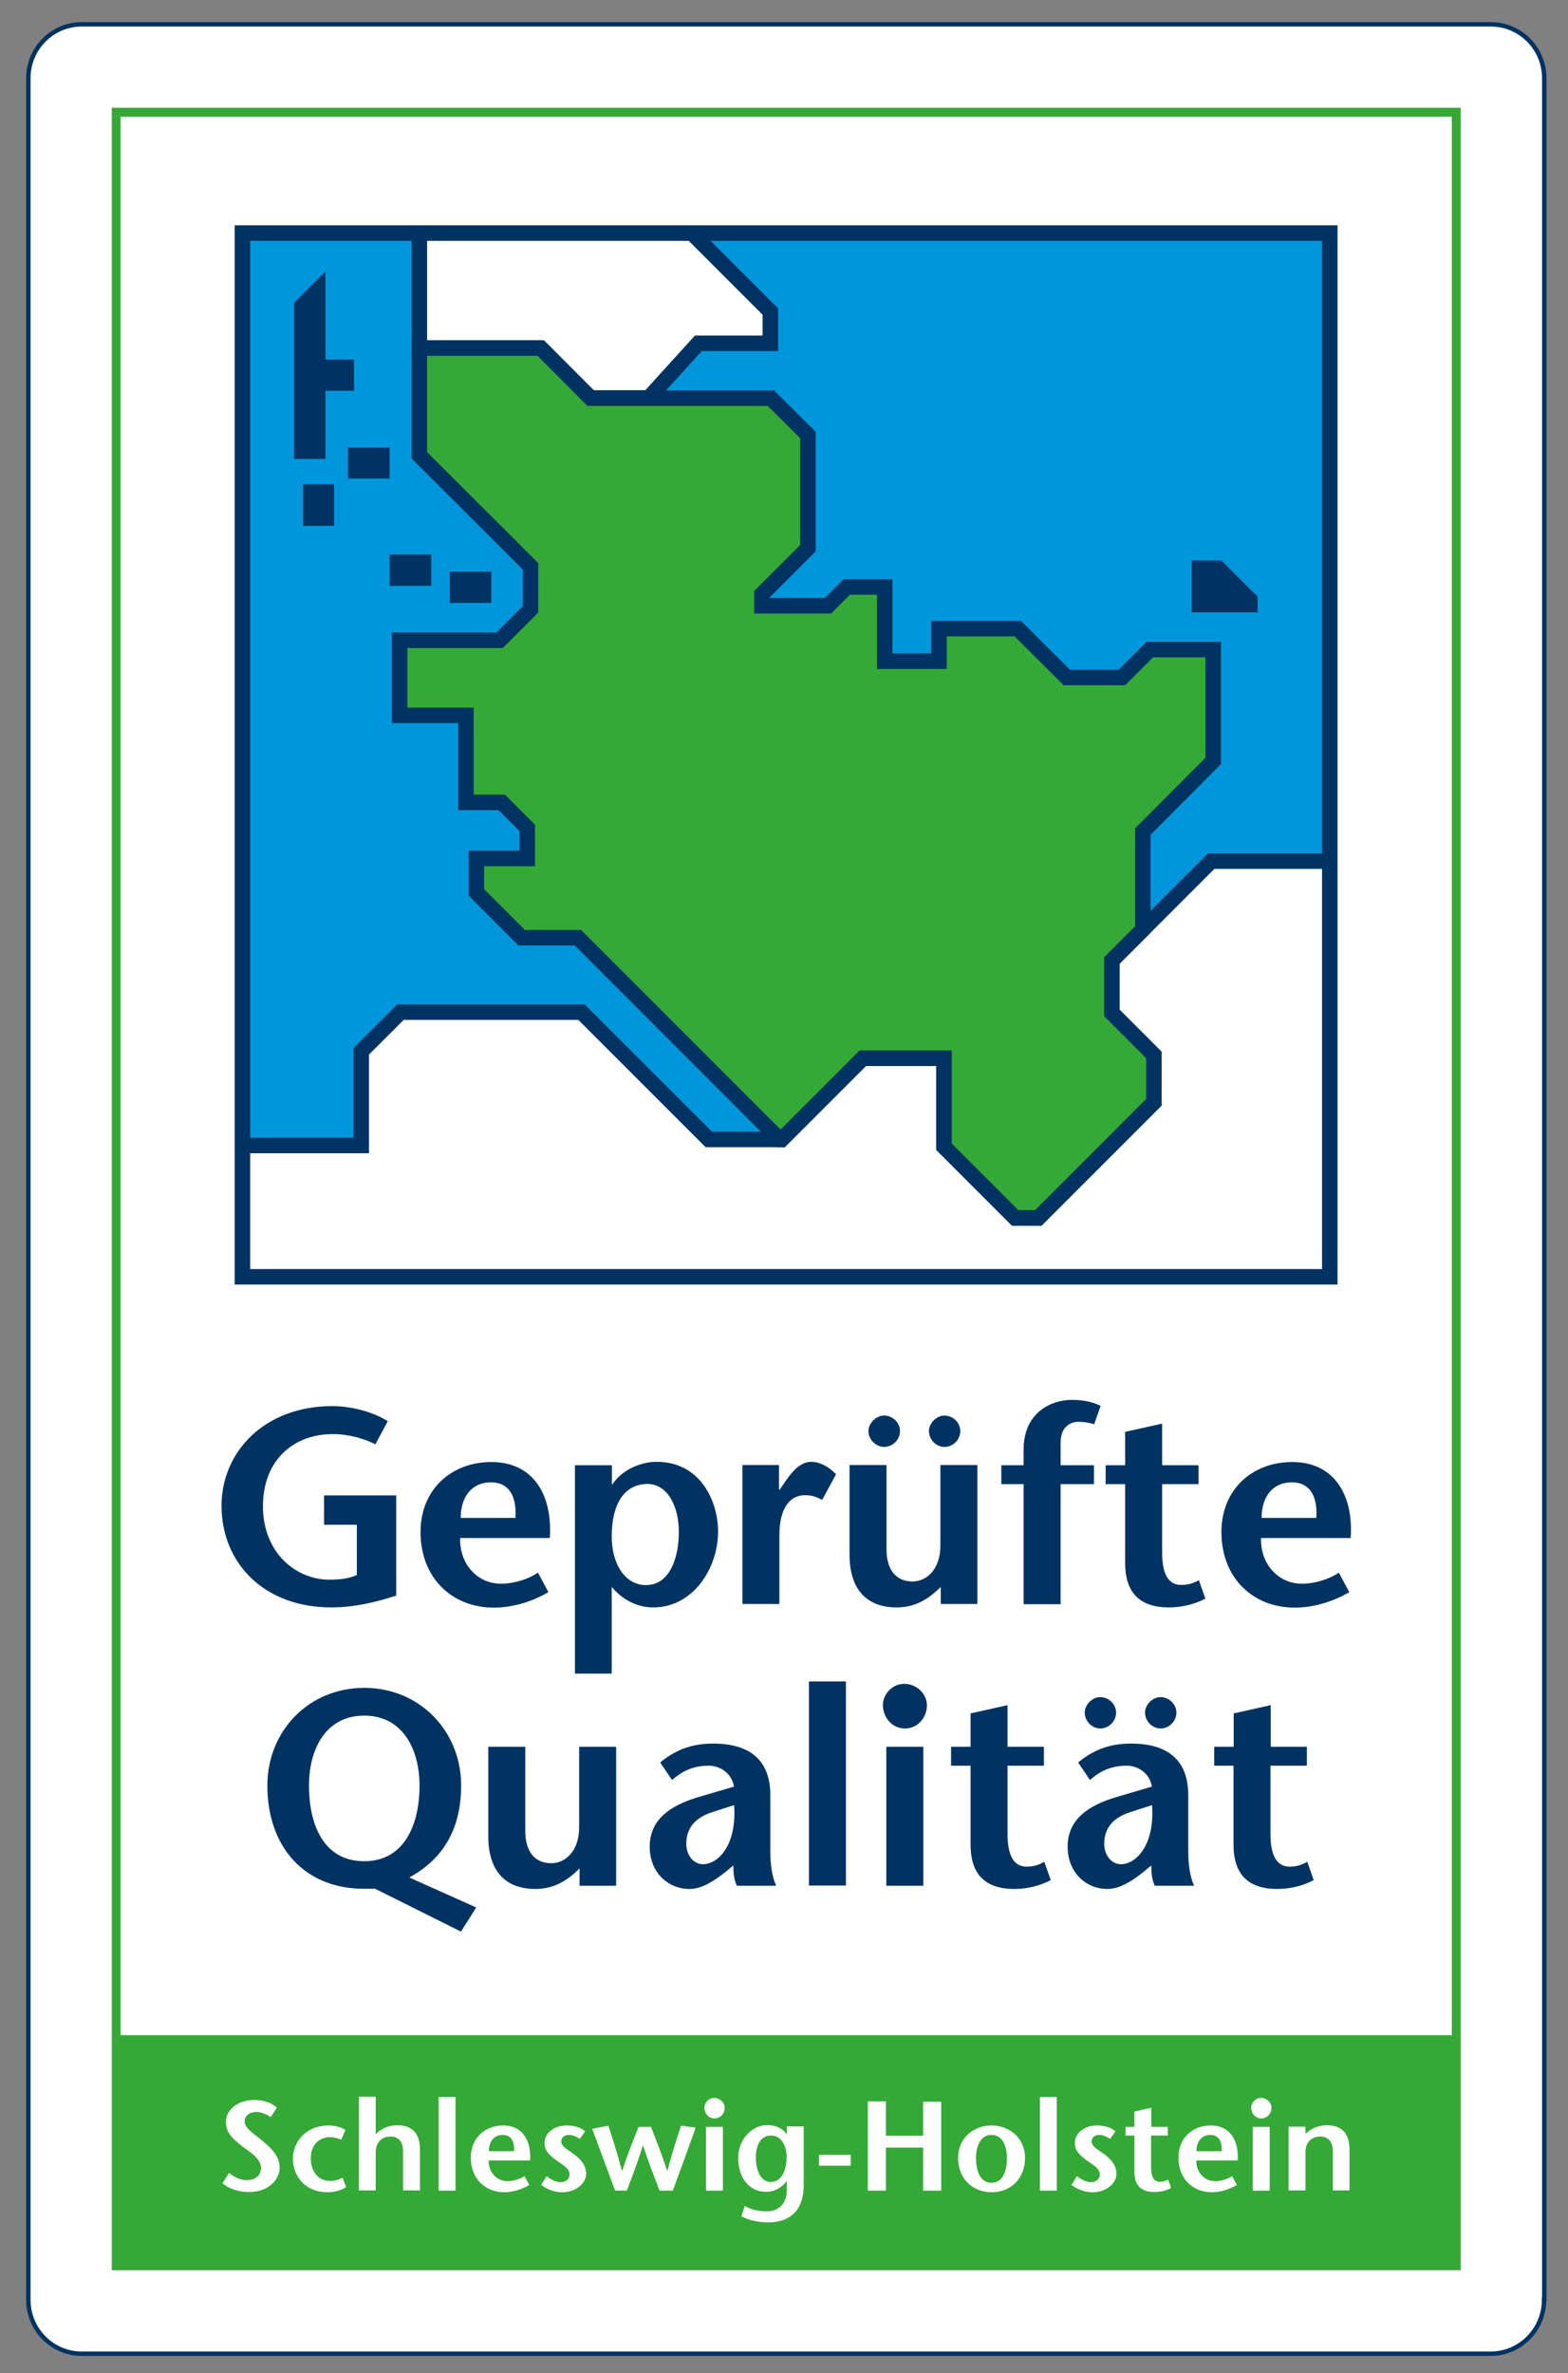
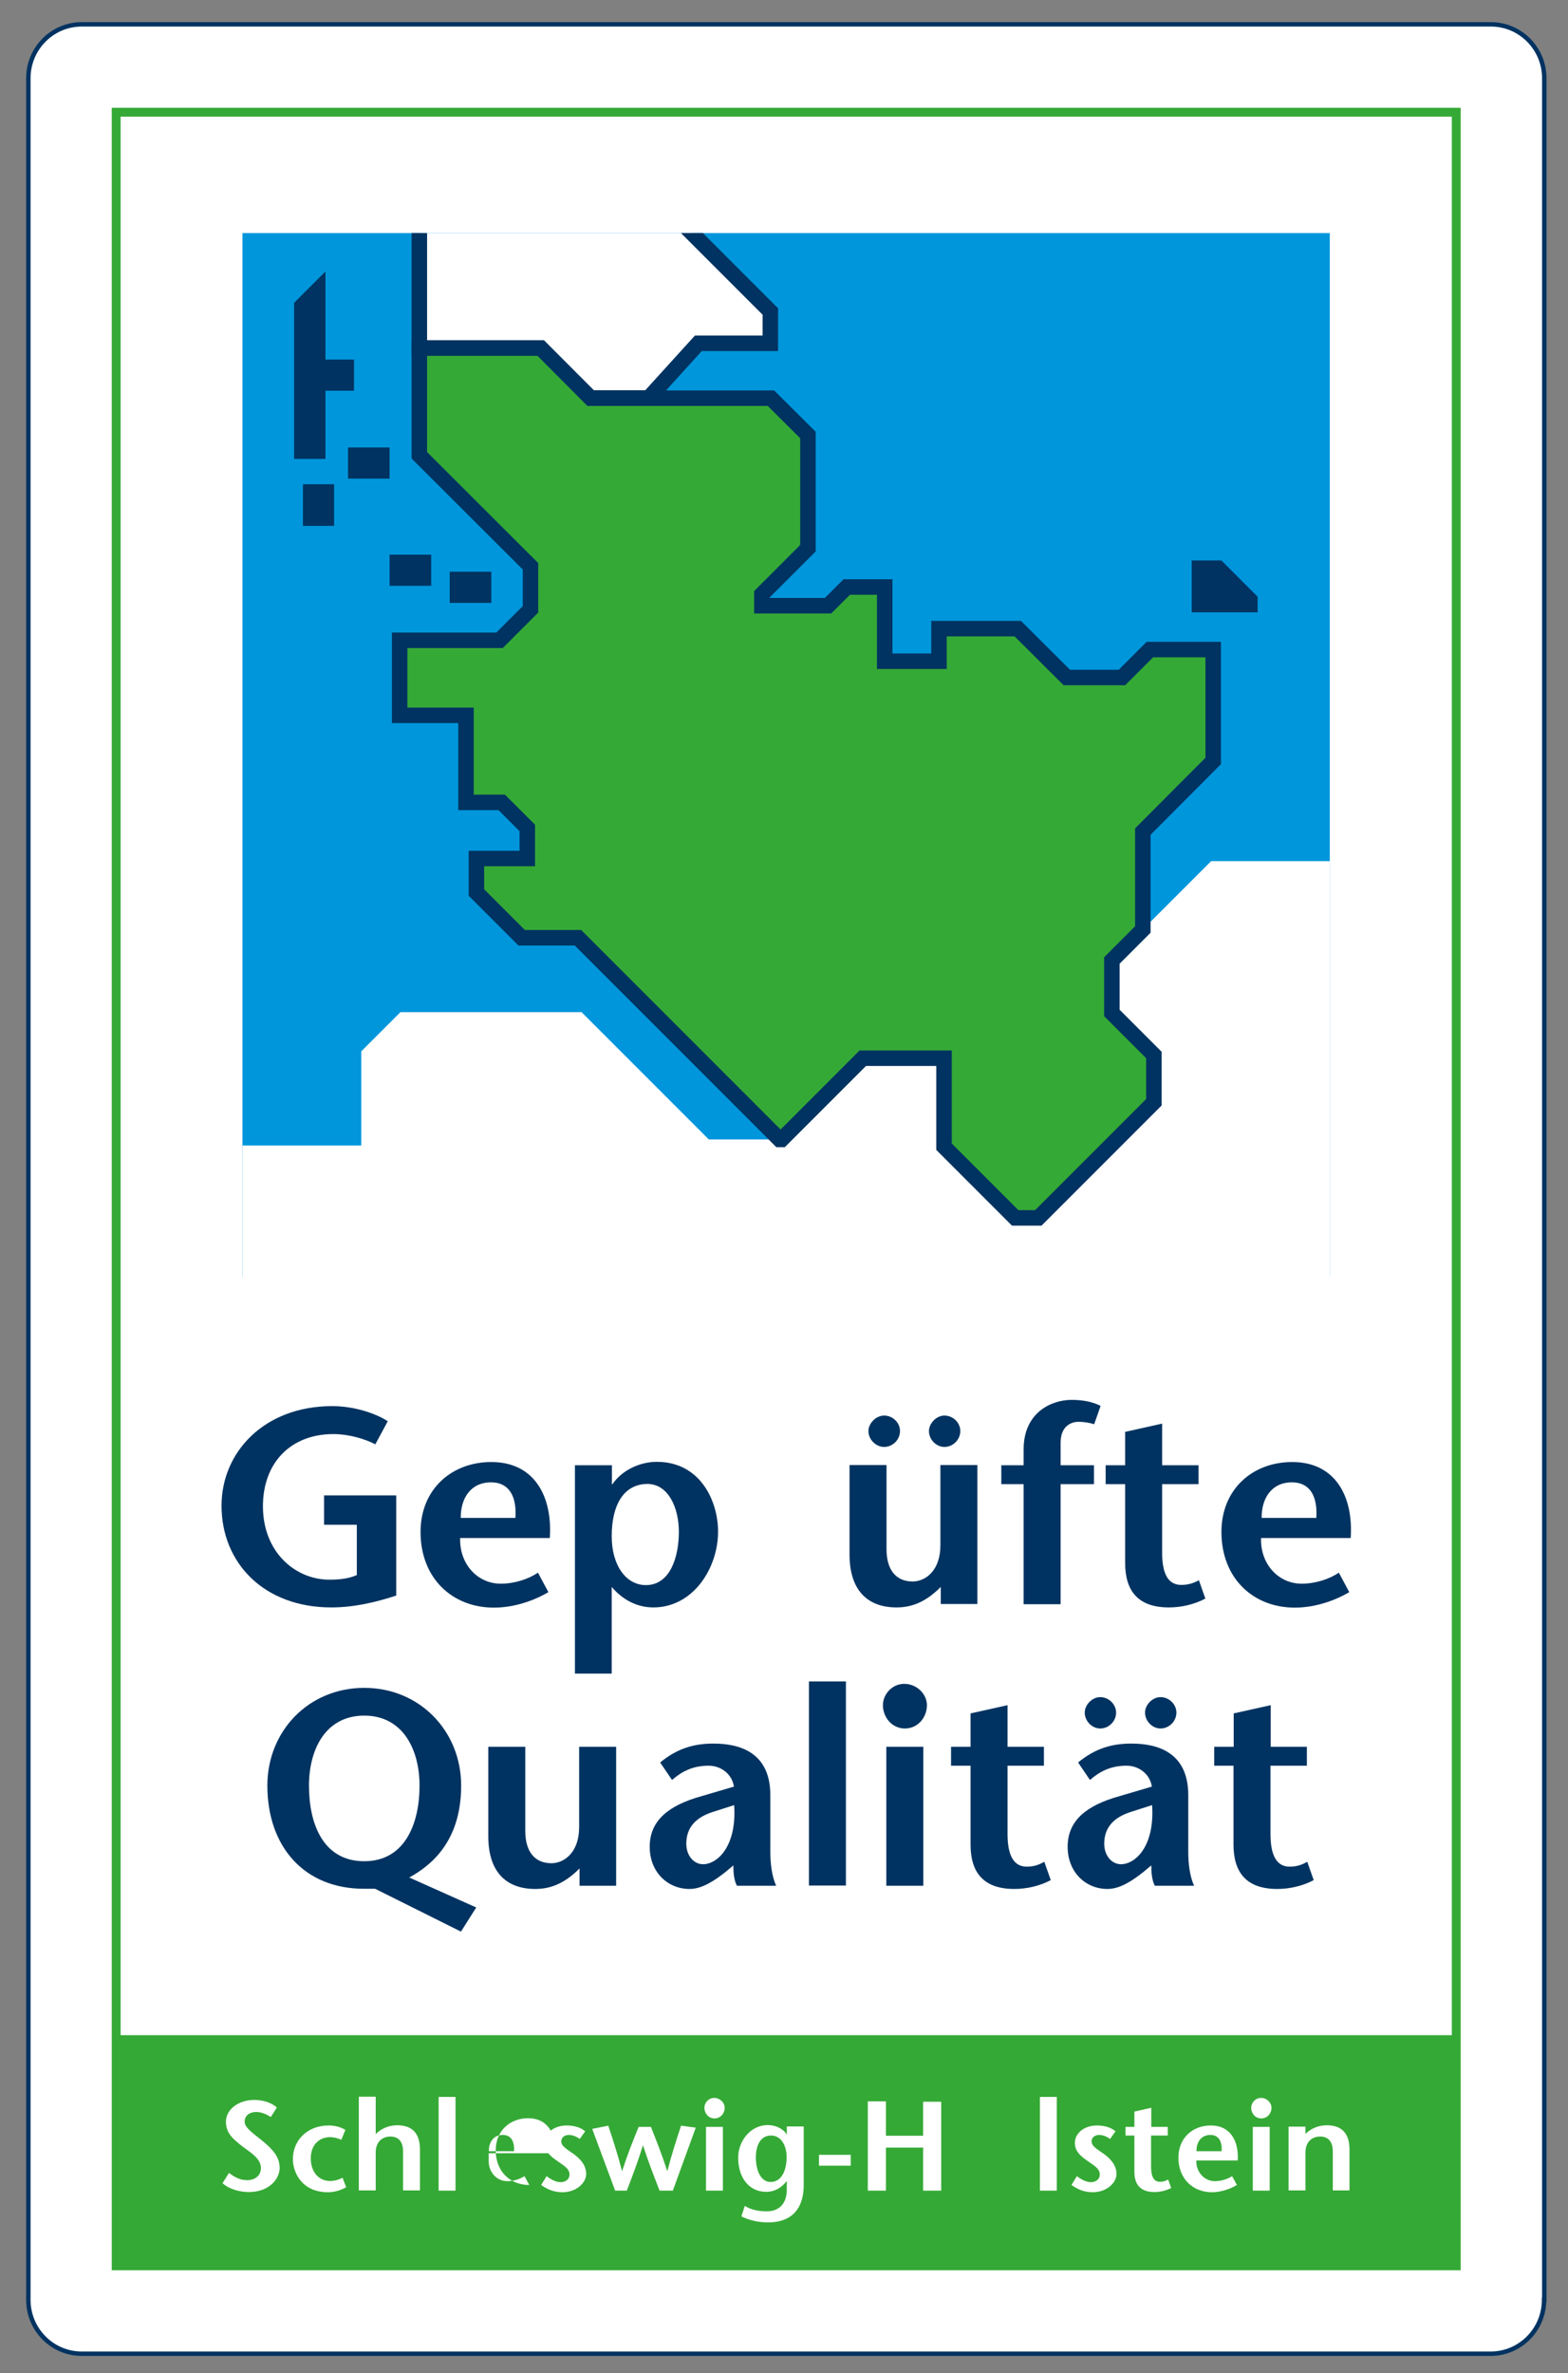
<svg xmlns="http://www.w3.org/2000/svg" xmlns:xlink="http://www.w3.org/1999/xlink" version="1.1" id="Ebene_1" x="0px" y="0px" viewBox="0 0 78 118" style="enable-background:new 0 0 78 118;" xml:space="preserve">
  <rect x="0" y="0" width="78" height="118" fill="#808080" stroke="none" />
  <style type="text/css">
	.st0{clip-path:url(#SVGID_00000032622189437631597200000003492005608037041341_);fill:#FFFFFF;}
	.st1{clip-path:url(#SVGID_00000032622189437631597200000003492005608037041341_);fill:none;stroke:#003361;stroke-width:0.22;}
	.st2{fill:none;stroke:#35A936;stroke-width:0.441;}
	.st3{fill:#35A936;}
	.st4{fill:#0096DC;}
	.st5{fill:#FFFFFF;}
	.st6{clip-path:url(#SVGID_00000062873961773643133230000005084219779017445513_);fill:none;stroke:#003361;stroke-width:0.771;}
	.st7{clip-path:url(#SVGID_00000116940972826287075320000011265675303195475095_);fill:none;stroke:#003361;stroke-width:0.771;}
	.st8{fill:none;stroke:#003361;stroke-width:0.771;}
	.st9{fill:#003361;}
	.st10{clip-path:url(#SVGID_00000098907793057975764210000009764630597352643724_);fill:#003361;}
	.st11{clip-path:url(#SVGID_00000012447337404095813360000015434838073977404841_);fill:#003361;}
	.st12{clip-path:url(#SVGID_00000012447337404095813360000015434838073977404841_);fill:#FFFFFF;}
	.st13{clip-path:url(#SVGID_00000166663289551245623630000004660149456917947008_);fill:#FFFFFF;}
	.st14{clip-path:url(#SVGID_00000104673361006026832220000002820566009928000403_);fill:#FFFFFF;}
	.st15{clip-path:url(#SVGID_00000090290229675354496860000009811989246936579229_);fill:#FFFFFF;}
</style>
  <g>
    <defs>
      <rect id="SVGID_1_" x="1.22" y="1.02" width="75.78" height="116.21" />
    </defs>
    <clipPath id="SVGID_00000165193074669032283820000009722988989396154522_">
      <use xlink:href="#SVGID_1_" style="overflow:visible;" />
    </clipPath>
    <path style="clip-path:url(#SVGID_00000165193074669032283820000009722988989396154522_);fill:#FFFFFF;" d="M76.81,114.36   c0,1.48-1.19,2.68-2.66,2.68H4.07c-1.47,0-2.66-1.2-2.66-2.68V3.89c0-1.48,1.19-2.68,2.66-2.68h70.09c1.47,0,2.66,1.2,2.66,2.68   V114.36z" />
    <path style="clip-path:url(#SVGID_00000165193074669032283820000009722988989396154522_);fill:none;stroke:#003361;stroke-width:0.22;" d="   M76.81,114.36c0,1.48-1.19,2.68-2.66,2.68H4.07c-1.47,0-2.66-1.2-2.66-2.68V3.89c0-1.48,1.19-2.68,2.66-2.68h70.09   c1.47,0,2.66,1.2,2.66,2.68V114.36z" />
  </g>
  <rect x="5.78" y="5.58" class="st2" width="66.66" height="107.09" />
  <rect x="5.78" y="101.2" class="st3" width="66.66" height="11.47" />
  <rect x="12.06" y="11.59" class="st4" width="54.09" height="51.9" />
  <polygon class="st5" points="20.86,11.59 20.86,17.32 26.9,17.32 29.38,19.79 32.27,19.79 34.74,17.07 38.32,17.07 38.32,15.49   34.43,11.59 " />
  <g>
    <defs>
      <rect id="SVGID_00000169557109792856146310000001238407445983364534_" x="12.06" y="11.59" width="54.09" height="51.9" />
    </defs>
    <clipPath id="SVGID_00000117655089749079117940000004040244242461227942_">
      <use xlink:href="#SVGID_00000169557109792856146310000001238407445983364534_" style="overflow:visible;" />
    </clipPath>
    <polygon style="clip-path:url(#SVGID_00000117655089749079117940000004040244242461227942_);fill:none;stroke:#003361;stroke-width:0.771;" points="   32.27,19.79 29.38,19.79 26.9,17.31 20.86,17.31 20.86,9.96 32.79,9.96 38.32,15.49 38.32,17.07 34.74,17.07  " />
  </g>
  <polygon class="st5" points="60.25,42.82 55.31,47.76 55.31,50.37 57.4,52.46 57.4,54.81 51.65,60.56 50.5,60.56 46.96,57.02   46.96,52.62 42.92,52.62 38.88,56.66 35.26,56.66 28.93,50.33 19.92,50.33 17.97,52.28 17.97,56.96 12.06,56.96 12.06,63.5   66.15,63.5 66.15,42.82 " />
  <g>
    <defs>
      <rect id="SVGID_00000002375324131278508410000000400043907119445413_" x="12.06" y="11.59" width="54.09" height="51.9" />
    </defs>
    <clipPath id="SVGID_00000016765576347586816550000000198499220024739203_">
      <use xlink:href="#SVGID_00000002375324131278508410000000400043907119445413_" style="overflow:visible;" />
    </clipPath>
-     <polygon style="clip-path:url(#SVGID_00000016765576347586816550000000198499220024739203_);fill:none;stroke:#003361;stroke-width:0.771;" points="   55.31,47.76 55.31,50.37 57.4,52.46 57.4,54.81 51.65,60.56 50.5,60.56 46.96,57.02 46.96,52.62 42.92,52.62 38.88,56.66    35.26,56.66 28.93,50.33 19.92,50.33 17.97,52.28 17.97,56.96 11.17,56.96 11.17,65.45 66.86,65.45 66.87,42.82 60.25,42.82  " />
  </g>
  <polygon class="st3" points="20.86,17.31 26.9,17.31 29.38,19.8 38.35,19.8 40.19,21.63 40.19,27.26 37.9,29.55 37.9,30.12   41.19,30.12 42.12,29.19 44.01,29.19 44.01,32.88 46.71,32.88 46.71,31.26 50.63,31.26 53.07,33.69 55.81,33.69 57.2,32.3   60.35,32.3 60.35,37.84 56.85,41.35 56.85,46.22 55.31,47.76 55.31,50.37 57.4,52.46 57.4,54.81 51.65,60.56 50.5,60.56   46.96,57.02 46.96,52.62 42.92,52.62 38.88,56.66 38.78,56.66 28.75,46.63 25.95,46.63 23.7,44.38 23.7,42.69 26.23,42.69   26.23,41.17 24.96,39.9 23.18,39.9 23.18,35.57 19.88,35.57 19.88,31.84 24.85,31.84 26.39,30.3 26.39,28.16 20.86,22.64 " />
  <polygon class="st8" points="20.86,17.31 26.9,17.31 29.38,19.8 38.35,19.8 40.19,21.63 40.19,27.26 37.9,29.55 37.9,30.12   41.19,30.12 42.12,29.19 44.01,29.19 44.01,32.88 46.71,32.88 46.71,31.26 50.63,31.26 53.07,33.69 55.81,33.69 57.2,32.3   60.35,32.3 60.35,37.84 56.85,41.35 56.85,46.22 55.31,47.76 55.31,50.37 57.4,52.46 57.4,54.81 51.65,60.56 50.5,60.56   46.96,57.02 46.96,52.62 42.92,52.62 38.88,56.66 38.78,56.66 28.75,46.63 25.95,46.63 23.7,44.38 23.7,42.69 26.23,42.69   26.23,41.17 24.96,39.9 23.18,39.9 23.18,35.57 19.88,35.57 19.88,31.84 24.85,31.84 26.39,30.3 26.39,28.16 20.86,22.64 " />
-   <rect x="12.06" y="11.59" class="st8" width="54.09" height="51.9" />
  <polygon class="st9" points="59.28,30.45 62.56,30.45 62.56,29.67 60.76,27.87 59.28,27.87 " />
  <rect x="17.31" y="22.25" class="st9" width="2.07" height="1.55" />
  <rect x="19.38" y="27.58" class="st9" width="2.07" height="1.55" />
  <rect x="22.37" y="28.43" class="st9" width="2.07" height="1.55" />
  <rect x="15.07" y="24.08" class="st9" width="1.55" height="2.07" />
  <polygon class="st9" points="17.61,17.88 16.19,17.88 16.19,13.5 14.63,15.06 14.63,22.82 16.19,22.82 16.19,19.43 17.61,19.43 " />
  <g>
    <defs>
      <rect id="SVGID_00000034050518457086482170000014536036567161493942_" x="1.22" y="1.02" width="75.78" height="116.21" />
    </defs>
    <clipPath id="SVGID_00000069385817143691124120000001618857527136930715_">
      <use xlink:href="#SVGID_00000034050518457086482170000014536036567161493942_" style="overflow:visible;" />
    </clipPath>
    <path style="clip-path:url(#SVGID_00000069385817143691124120000001618857527136930715_);fill:#003361;" d="M25.64,75.48   c0.07-1.05-0.3-1.77-1.21-1.77c-1.05,0-1.52,0.84-1.51,1.77H25.64z M22.89,76.48c-0.04,1.3,0.87,2.27,2.02,2.27   c0.68,0,1.39-0.23,1.85-0.55l0.52,0.97c-0.94,0.55-1.92,0.77-2.71,0.77c-2.09,0-3.65-1.48-3.65-3.76c0-2.13,1.55-3.48,3.52-3.48   c2.16,0,3.05,1.73,2.91,3.78H22.89z" />
    <path style="clip-path:url(#SVGID_00000069385817143691124120000001618857527136930715_);fill:#003361;" d="M30.43,76.39   c0,1.45,0.71,2.43,1.7,2.43c1.23,0,1.64-1.44,1.64-2.65c0-1.19-0.52-2.38-1.57-2.38C31.04,73.8,30.43,74.81,30.43,76.39    M30.43,73.81h0.03c0.48-0.71,1.38-1.12,2.21-1.12c2.17,0,3.05,1.95,3.05,3.47c0,1.82-1.24,3.77-3.22,3.77   c-0.84,0-1.56-0.41-2.07-1.02v4.31H28.6V72.86h1.84V73.81z" />
-     <path style="clip-path:url(#SVGID_00000069385817143691124120000001618857527136930715_);fill:#003361;" d="M38.76,74.07h0.03   l0.37-0.54c0.22-0.29,0.62-0.84,1.19-0.84c0.41,0,0.86,0.22,1.24,0.62l-0.69,1.27c-0.3-0.15-0.5-0.23-0.87-0.23   c-0.64,0-1.26,0.51-1.26,2v3.41h-1.84v-6.91h1.82V74.07z" />
    <path style="clip-path:url(#SVGID_00000069385817143691124120000001618857527136930715_);fill:#003361;" d="M47.77,71.16   c0,0.43-0.36,0.79-0.79,0.79c-0.41,0-0.77-0.37-0.77-0.79c0-0.38,0.37-0.77,0.77-0.77C47.41,70.39,47.77,70.74,47.77,71.16    M44.77,71.16c0,0.43-0.36,0.79-0.79,0.79c-0.41,0-0.78-0.37-0.78-0.79c0-0.38,0.37-0.77,0.78-0.77   C44.41,70.39,44.77,70.74,44.77,71.16 M46.8,78.91c-0.65,0.65-1.32,1.02-2.2,1.02c-1.48,0-2.34-0.89-2.34-2.63v-4.45h1.84v4.19   c0,0.97,0.43,1.6,1.3,1.6c0.64,0,1.38-0.54,1.38-1.8v-3.99h1.84v6.91H46.8V78.91z" />
    <path style="clip-path:url(#SVGID_00000069385817143691124120000001618857527136930715_);fill:#003361;" d="M50.92,79.77V73.8   h-1.11v-0.94h1.11v-0.79c0-1.81,1.35-2.46,2.39-2.46c0.41,0,0.96,0.05,1.44,0.3l-0.32,0.91c-0.25-0.08-0.52-0.12-0.79-0.12   c-0.29,0-0.88,0.16-0.88,1.04v1.12h1.66v0.94h-1.66v5.97H50.92z" />
    <path style="clip-path:url(#SVGID_00000069385817143691124120000001618857527136930715_);fill:#003361;" d="M57.81,72.86h1.81v0.94   h-1.81v3.4c0,1.13,0.34,1.61,0.95,1.61c0.4,0,0.64-0.11,0.88-0.23l0.32,0.91c-0.54,0.29-1.2,0.44-1.81,0.44   c-1.52,0-2.18-0.8-2.18-2.21V73.8h-0.97v-0.94h0.97V71.2l1.84-0.41V72.86z" />
    <path style="clip-path:url(#SVGID_00000069385817143691124120000001618857527136930715_);fill:#003361;" d="M65.48,75.48   c0.07-1.05-0.3-1.77-1.21-1.77c-1.05,0-1.52,0.84-1.51,1.77H65.48z M62.73,76.48c-0.04,1.3,0.87,2.27,2.02,2.27   c0.68,0,1.39-0.23,1.85-0.55l0.52,0.97c-0.94,0.55-1.92,0.77-2.71,0.77c-2.09,0-3.65-1.48-3.65-3.76c0-2.13,1.55-3.48,3.52-3.48   c2.16,0,3.05,1.73,2.91,3.78H62.73z" />
    <path style="clip-path:url(#SVGID_00000069385817143691124120000001618857527136930715_);fill:#003361;" d="M20.87,88.79   c0-1.78-0.82-3.48-2.75-3.48c-1.94,0-2.75,1.7-2.75,3.48c0,1.93,0.72,3.76,2.75,3.76S20.87,90.67,20.87,88.79 M13.3,88.79   c0-2.71,2.05-4.86,4.82-4.86s4.82,2.16,4.82,4.86c0,2.86-1.59,4.02-2.58,4.57l3.33,1.49l-0.76,1.2l-4.27-2.13h-0.54   C15.15,93.93,13.3,91.84,13.3,88.79" />
    <path style="clip-path:url(#SVGID_00000069385817143691124120000001618857527136930715_);fill:#003361;" d="M28.83,92.91   c-0.65,0.65-1.33,1.02-2.2,1.02c-1.48,0-2.34-0.88-2.34-2.62v-4.45h1.84v4.19c0,0.97,0.43,1.6,1.3,1.6c0.64,0,1.38-0.54,1.38-1.8   v-3.99h1.84v6.91h-1.82V92.91z" />
    <path style="clip-path:url(#SVGID_00000069385817143691124120000001618857527136930715_);fill:#003361;" d="M35.49,90.09   c-0.9,0.28-1.35,0.8-1.35,1.59c0,0.61,0.39,1.02,0.83,1.02c0.73,0,1.69-0.91,1.55-2.94L35.49,90.09z M36.07,93.1   c-0.51,0.4-1.13,0.83-1.77,0.83c-1.08,0-1.98-0.83-1.98-2.1c0-1.31,0.95-2.06,2.56-2.51l1.63-0.48c-0.1-0.64-0.66-1.04-1.26-1.04   c-0.79,0-1.34,0.29-1.82,0.71l-0.59-0.87c0.86-0.71,1.7-0.94,2.65-0.94c1.27,0,2.83,0.41,2.83,2.57v2.82c0,0.55,0.07,1.2,0.29,1.68   h-1.95c-0.14-0.24-0.18-0.64-0.18-1.01L36.07,93.1z" />
  </g>
  <rect x="40.24" y="83.61" class="st9" width="1.84" height="10.15" />
  <g>
    <defs>
      <rect id="SVGID_00000039128123342574555580000005118824414431112837_" x="1.22" y="1.02" width="75.78" height="116.21" />
    </defs>
    <clipPath id="SVGID_00000121238393885705157510000012140679927547394456_">
      <use xlink:href="#SVGID_00000039128123342574555580000005118824414431112837_" style="overflow:visible;" />
    </clipPath>
    <path style="clip-path:url(#SVGID_00000121238393885705157510000012140679927547394456_);fill:#003361;" d="M45.93,93.77h-1.84   v-6.91h1.84V93.77z M43.92,84.79c0-0.52,0.44-1.06,1.06-1.06c0.64,0,1.13,0.52,1.13,1.06c0,0.59-0.43,1.16-1.1,1.16   C44.36,85.95,43.92,85.38,43.92,84.79" />
    <path style="clip-path:url(#SVGID_00000121238393885705157510000012140679927547394456_);fill:#003361;" d="M50.12,86.86h1.81v0.94   h-1.81v3.4c0,1.13,0.35,1.62,0.95,1.62c0.4,0,0.64-0.11,0.88-0.24l0.32,0.91c-0.54,0.29-1.2,0.44-1.81,0.44   c-1.52,0-2.18-0.8-2.18-2.21V87.8h-0.97v-0.94h0.97V85.2l1.84-0.41V86.86z" />
    <path style="clip-path:url(#SVGID_00000121238393885705157510000012140679927547394456_);fill:#003361;" d="M58.52,85.16   c0,0.43-0.36,0.79-0.79,0.79c-0.41,0-0.77-0.37-0.77-0.79c0-0.39,0.37-0.77,0.77-0.77C58.16,84.39,58.52,84.75,58.52,85.16    M56.28,90.09c-0.9,0.28-1.35,0.8-1.35,1.59c0,0.61,0.39,1.02,0.83,1.02c0.73,0,1.69-0.91,1.55-2.94L56.28,90.09z M55.52,85.16   c0,0.43-0.36,0.79-0.79,0.79c-0.41,0-0.77-0.37-0.77-0.79c0-0.39,0.37-0.77,0.77-0.77C55.16,84.39,55.52,84.75,55.52,85.16    M56.86,93.1c-0.51,0.4-1.13,0.83-1.77,0.83c-1.08,0-1.98-0.83-1.98-2.1c0-1.31,0.95-2.06,2.56-2.51l1.63-0.48   c-0.1-0.64-0.66-1.04-1.26-1.04c-0.79,0-1.34,0.29-1.82,0.71l-0.59-0.87c0.86-0.71,1.7-0.94,2.65-0.94c1.27,0,2.83,0.41,2.83,2.57   v2.82c0,0.55,0.07,1.2,0.29,1.68h-1.95c-0.14-0.24-0.18-0.64-0.18-1.01L56.86,93.1z" />
    <path style="clip-path:url(#SVGID_00000121238393885705157510000012140679927547394456_);fill:#003361;" d="M63.2,86.86h1.81v0.94   H63.2v3.4c0,1.13,0.35,1.62,0.95,1.62c0.4,0,0.64-0.11,0.88-0.24l0.32,0.91c-0.54,0.29-1.2,0.44-1.81,0.44   c-1.52,0-2.18-0.8-2.18-2.21V87.8H60.4v-0.94h0.97V85.2l1.84-0.41V86.86z" />
    <path style="clip-path:url(#SVGID_00000121238393885705157510000012140679927547394456_);fill:#003361;" d="M19.69,74.36h-3.57   v1.46h1.63v2.5c-0.41,0.18-0.84,0.23-1.37,0.23c-1.67,0-3.3-1.35-3.3-3.65c0-2.2,1.42-3.59,3.5-3.59c0.75,0,1.56,0.23,2.09,0.51   l0.62-1.15c-0.64-0.41-1.7-0.75-2.76-0.75c-3.41,0-5.51,2.31-5.51,4.95c0,2.85,2.11,5.06,5.46,5.06c1.11,0,2.2-0.25,3.23-0.59   V74.36z" />
    <path style="clip-path:url(#SVGID_00000121238393885705157510000012140679927547394456_);fill:#FFFFFF;" d="M13.47,105.27   c-0.2-0.13-0.46-0.25-0.72-0.25c-0.37,0-0.58,0.21-0.58,0.47c0,0.29,0.31,0.51,0.83,0.92c0.59,0.48,0.91,0.85,0.91,1.39   c0,0.56-0.53,1.2-1.53,1.2c-0.46,0-0.98-0.14-1.31-0.44l0.32-0.51c0.23,0.17,0.51,0.36,0.9,0.36c0.37,0,0.69-0.2,0.69-0.61   c0-0.49-0.59-0.81-0.95-1.09c-0.43-0.35-0.79-0.62-0.79-1.21c0-0.59,0.6-1.08,1.41-1.08c0.51,0,0.91,0.18,1.12,0.38L13.47,105.27z" />
    <path style="clip-path:url(#SVGID_00000121238393885705157510000012140679927547394456_);fill:#FFFFFF;" d="M17.22,108.76   c-0.27,0.16-0.61,0.25-0.9,0.25c-1.32,0-1.75-1-1.75-1.65c0-0.89,0.67-1.67,1.79-1.67c0.25,0,0.56,0.06,0.82,0.22l-0.2,0.49   c-0.18-0.08-0.37-0.13-0.56-0.13c-0.48,0-0.96,0.32-0.96,1.06c0,0.63,0.36,1.12,0.96,1.12c0.2,0,0.41-0.05,0.62-0.16L17.22,108.76z   " />
    <path style="clip-path:url(#SVGID_00000121238393885705157510000012140679927547394456_);fill:#FFFFFF;" d="M18.68,106.13   c0.29-0.3,0.68-0.45,1.08-0.45c0.74,0,1.13,0.4,1.13,1.2v2.04h-0.84v-1.95c0-0.44-0.2-0.73-0.63-0.73c-0.41,0-0.73,0.27-0.73,0.79   v1.89h-0.84v-4.66h0.84V106.13z" />
  </g>
  <rect x="21.82" y="104.27" class="st5" width="0.84" height="4.66" />
  <g>
    <defs>
      <rect id="SVGID_00000037669438554769989750000000695790052239468437_" x="1.22" y="1.02" width="75.78" height="116.21" />
    </defs>
    <clipPath id="SVGID_00000178199445232170911320000005107988733688307620_">
      <use xlink:href="#SVGID_00000037669438554769989750000000695790052239468437_" style="overflow:visible;" />
    </clipPath>
-     <path style="clip-path:url(#SVGID_00000178199445232170911320000005107988733688307620_);fill:#FFFFFF;" d="M25.57,106.97   c0.03-0.48-0.14-0.81-0.56-0.81c-0.48,0-0.7,0.39-0.69,0.81H25.57z M24.31,107.42c-0.02,0.59,0.4,1.04,0.93,1.04   c0.31,0,0.64-0.11,0.85-0.25l0.24,0.44c-0.43,0.25-0.88,0.36-1.24,0.36c-0.96,0-1.67-0.68-1.67-1.72c0-0.98,0.71-1.6,1.61-1.6   c0.99,0,1.4,0.79,1.34,1.74H24.31z" />
+     <path style="clip-path:url(#SVGID_00000178199445232170911320000005107988733688307620_);fill:#FFFFFF;" d="M25.57,106.97   c0.03-0.48-0.14-0.81-0.56-0.81c-0.48,0-0.7,0.39-0.69,0.81H25.57z M24.31,107.42c-0.02,0.59,0.4,1.04,0.93,1.04   c0.31,0,0.64-0.11,0.85-0.25l0.24,0.44c-0.96,0-1.67-0.68-1.67-1.72c0-0.98,0.71-1.6,1.61-1.6   c0.99,0,1.4,0.79,1.34,1.74H24.31z" />
    <path style="clip-path:url(#SVGID_00000178199445232170911320000005107988733688307620_);fill:#FFFFFF;" d="M28.84,106.36   c-0.19-0.14-0.39-0.2-0.54-0.2c-0.19,0-0.38,0.11-0.38,0.32c0,0.25,0.3,0.4,0.66,0.66c0.45,0.34,0.58,0.67,0.58,0.96   c0,0.44-0.49,0.91-1.18,0.91c-0.44,0-0.76-0.15-1.06-0.36l0.27-0.44c0.19,0.15,0.46,0.3,0.69,0.3c0.24,0,0.45-0.13,0.45-0.39   c0-0.3-0.33-0.46-0.63-0.68c-0.36-0.25-0.61-0.49-0.61-0.88c0-0.5,0.48-0.87,1.1-0.87c0.35,0,0.69,0.09,0.92,0.29L28.84,106.36z" />
    <path style="clip-path:url(#SVGID_00000178199445232170911320000005107988733688307620_);fill:#FFFFFF;" d="M32.38,105.76   c0.27,0.68,0.54,1.36,0.81,2.19h0.01c0.22-0.85,0.45-1.55,0.68-2.25l0.73,0.1l-1.14,3.13h-0.66c-0.27-0.7-0.55-1.41-0.82-2.24   h-0.01c-0.26,0.83-0.53,1.54-0.8,2.24H30.6l-1.14-3.07l0.8-0.16c0.23,0.7,0.46,1.4,0.68,2.25h0.01c0.27-0.83,0.54-1.51,0.82-2.19   H32.38z" />
    <path style="clip-path:url(#SVGID_00000178199445232170911320000005107988733688307620_);fill:#FFFFFF;" d="M35.96,108.93h-0.84   v-3.17h0.84V108.93z M35.04,104.81c0-0.24,0.2-0.49,0.49-0.49c0.29,0,0.52,0.24,0.52,0.49c0,0.27-0.2,0.53-0.51,0.53   C35.24,105.34,35.04,105.08,35.04,104.81" />
    <path style="clip-path:url(#SVGID_00000178199445232170911320000005107988733688307620_);fill:#FFFFFF;" d="M37.6,107.29   c0,0.62,0.24,1.21,0.73,1.21c0.57,0,0.8-0.61,0.8-1.24c0-0.55-0.26-1.07-0.77-1.07C37.83,106.19,37.6,106.67,37.6,107.29    M39.98,108.64c0,1.41-0.82,1.87-1.77,1.87c-0.48,0-0.96-0.11-1.33-0.3l0.17-0.52c0.31,0.19,0.67,0.27,1.1,0.27   c0.56,0,0.99-0.34,0.99-1.08v-0.42h-0.01c-0.21,0.27-0.54,0.53-1.02,0.53c-0.84,0-1.39-0.69-1.39-1.7c0-0.82,0.61-1.62,1.47-1.62   c0.39,0,0.77,0.18,0.94,0.46h0.01v-0.39h0.84V108.64z" />
  </g>
  <rect x="40.74" y="107.15" class="st5" width="1.58" height="0.54" />
  <polygon class="st5" points="46.82,108.93 45.92,108.93 45.92,106.79 44.07,106.79 44.07,108.93 43.17,108.93 43.17,104.49   44.07,104.49 44.07,106.2 45.92,106.2 45.92,104.51 46.82,104.51 " />
  <g>
    <defs>
      <rect id="SVGID_00000109004865170258197030000011315997931448475267_" x="1.22" y="1.02" width="75.78" height="116.21" />
    </defs>
    <clipPath id="SVGID_00000039814846252813090260000009791581321898124672_">
      <use xlink:href="#SVGID_00000109004865170258197030000011315997931448475267_" style="overflow:visible;" />
    </clipPath>
-     <path style="clip-path:url(#SVGID_00000039814846252813090260000009791581321898124672_);fill:#FFFFFF;" d="M50.09,107.31   c0-0.53-0.18-1.15-0.77-1.15c-0.58,0-0.77,0.63-0.77,1.15c0,0.56,0.17,1.23,0.77,1.23C49.93,108.54,50.09,107.87,50.09,107.31    M47.66,107.31c0-1.03,0.81-1.62,1.66-1.62c0.86,0,1.67,0.59,1.67,1.62c0,0.98-0.67,1.7-1.67,1.7   C48.33,109,47.66,108.29,47.66,107.31" />
  </g>
  <rect x="51.73" y="104.27" class="st5" width="0.84" height="4.66" />
  <g>
    <defs>
      <rect id="SVGID_00000112593149711571190260000004509625724705522363_" x="1.22" y="1.02" width="75.78" height="116.21" />
    </defs>
    <clipPath id="SVGID_00000026124569421707603300000010427734004415476366_">
      <use xlink:href="#SVGID_00000112593149711571190260000004509625724705522363_" style="overflow:visible;" />
    </clipPath>
    <path style="clip-path:url(#SVGID_00000026124569421707603300000010427734004415476366_);fill:#FFFFFF;" d="M55.22,106.36   c-0.19-0.14-0.39-0.2-0.54-0.2c-0.19,0-0.38,0.11-0.38,0.32c0,0.25,0.3,0.4,0.66,0.66c0.45,0.34,0.58,0.67,0.58,0.96   c0,0.44-0.49,0.91-1.18,0.91c-0.44,0-0.76-0.15-1.06-0.36l0.27-0.44c0.19,0.15,0.46,0.3,0.69,0.3c0.24,0,0.45-0.13,0.45-0.39   c0-0.3-0.33-0.46-0.63-0.68c-0.36-0.25-0.61-0.49-0.61-0.88c0-0.5,0.48-0.87,1.1-0.87c0.35,0,0.69,0.09,0.92,0.29L55.22,106.36z" />
    <path style="clip-path:url(#SVGID_00000026124569421707603300000010427734004415476366_);fill:#FFFFFF;" d="M57.26,105.76h0.83   v0.43h-0.83v1.56c0,0.52,0.16,0.74,0.44,0.74c0.18,0,0.29-0.05,0.41-0.11l0.15,0.42c-0.25,0.13-0.55,0.2-0.83,0.2   c-0.7,0-1-0.37-1-1.01v-1.8h-0.44v-0.43h0.44V105l0.84-0.19V105.76z" />
    <path style="clip-path:url(#SVGID_00000026124569421707603300000010427734004415476366_);fill:#FFFFFF;" d="M60.77,106.97   c0.03-0.48-0.14-0.81-0.56-0.81c-0.48,0-0.7,0.39-0.69,0.81H60.77z M59.51,107.42c-0.02,0.59,0.4,1.04,0.93,1.04   c0.31,0,0.64-0.11,0.85-0.25l0.24,0.44c-0.43,0.25-0.88,0.36-1.24,0.36c-0.96,0-1.67-0.68-1.67-1.72c0-0.98,0.71-1.6,1.61-1.6   c0.99,0,1.4,0.79,1.34,1.74H59.51z" />
    <path style="clip-path:url(#SVGID_00000026124569421707603300000010427734004415476366_);fill:#FFFFFF;" d="M63.16,108.93h-0.84   v-3.17h0.84V108.93z M62.24,104.81c0-0.24,0.2-0.49,0.49-0.49c0.29,0,0.52,0.24,0.52,0.49c0,0.27-0.2,0.53-0.51,0.53   C62.44,105.34,62.24,105.08,62.24,104.81" />
    <path style="clip-path:url(#SVGID_00000026124569421707603300000010427734004415476366_);fill:#FFFFFF;" d="M64.92,106.13   c0.29-0.3,0.68-0.45,1.08-0.45c0.74,0,1.13,0.4,1.13,1.2v2.04H66.3v-1.95c0-0.44-0.2-0.73-0.63-0.73c-0.41,0-0.73,0.27-0.73,0.79   v1.89h-0.84v-3.17h0.84V106.13z" />
  </g>
</svg>